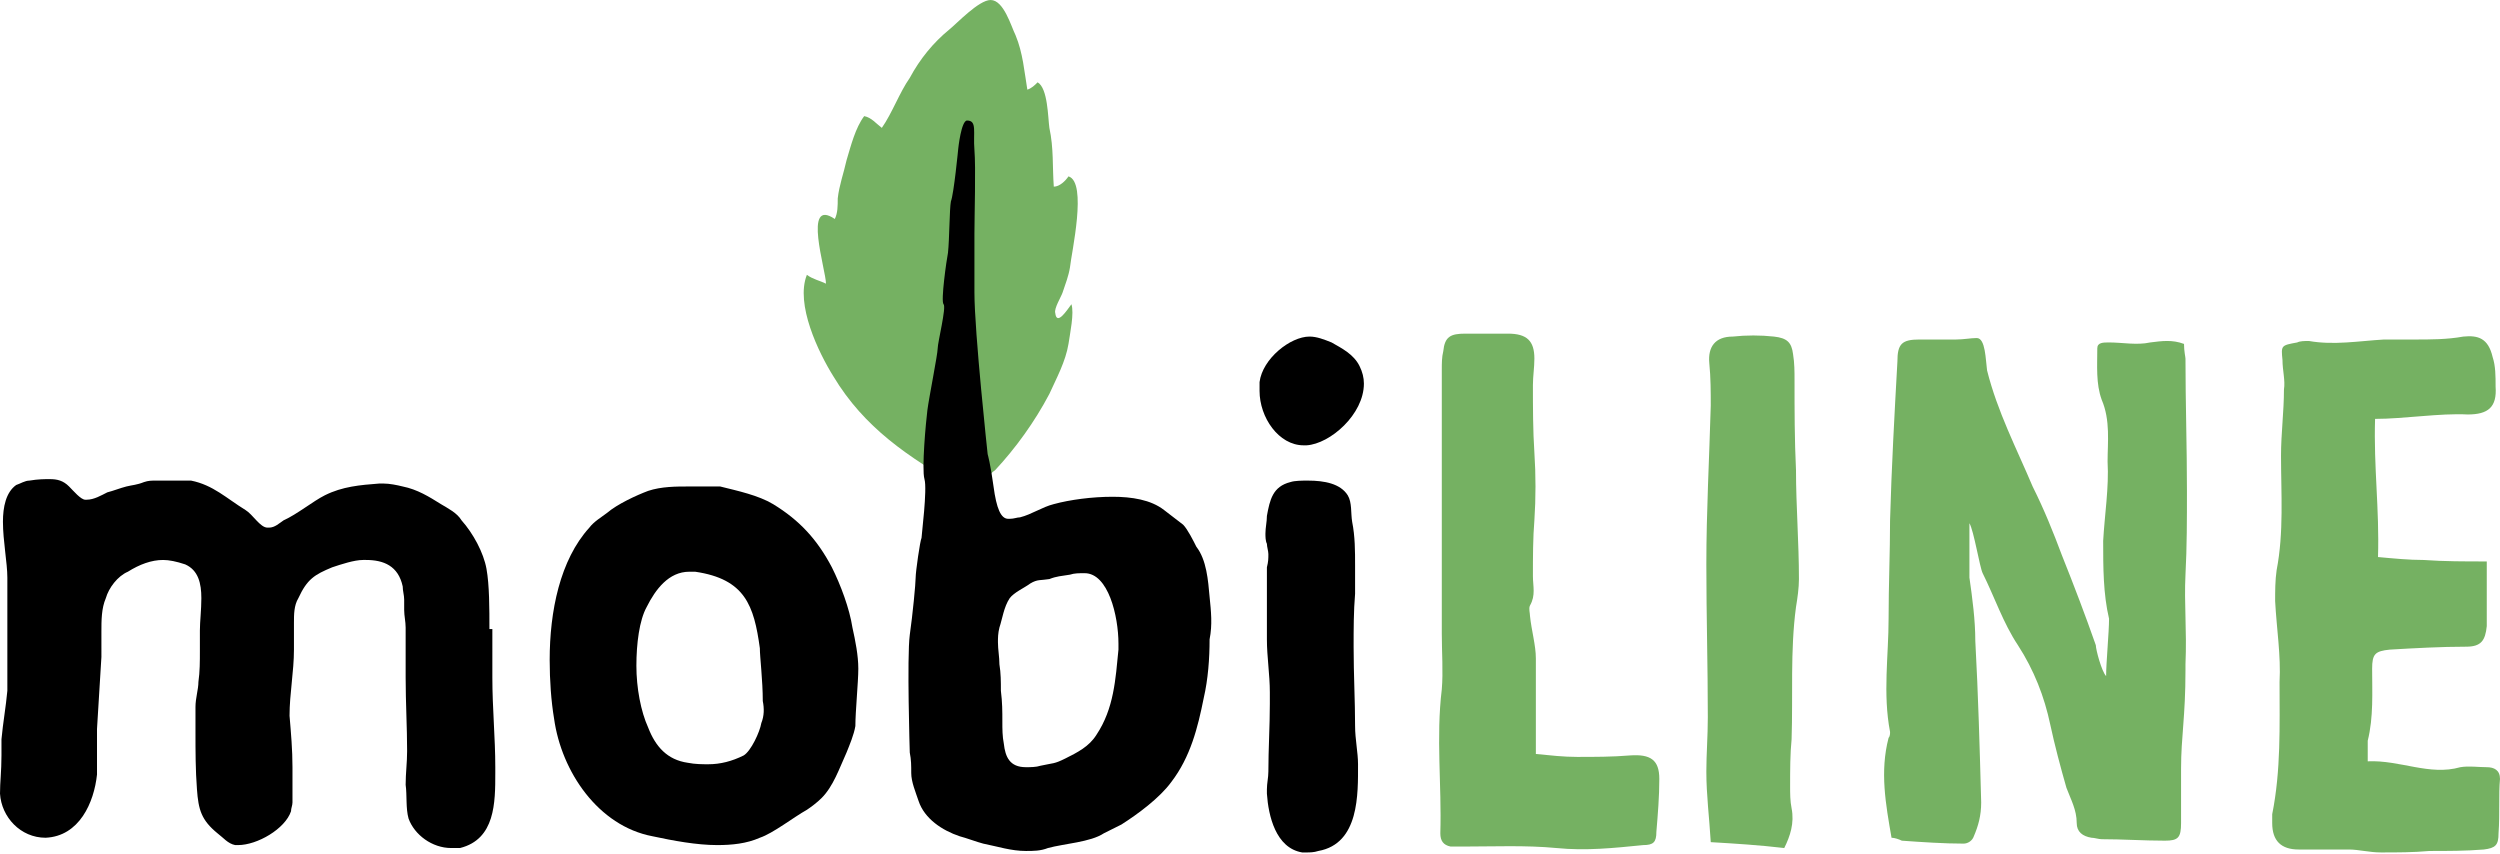
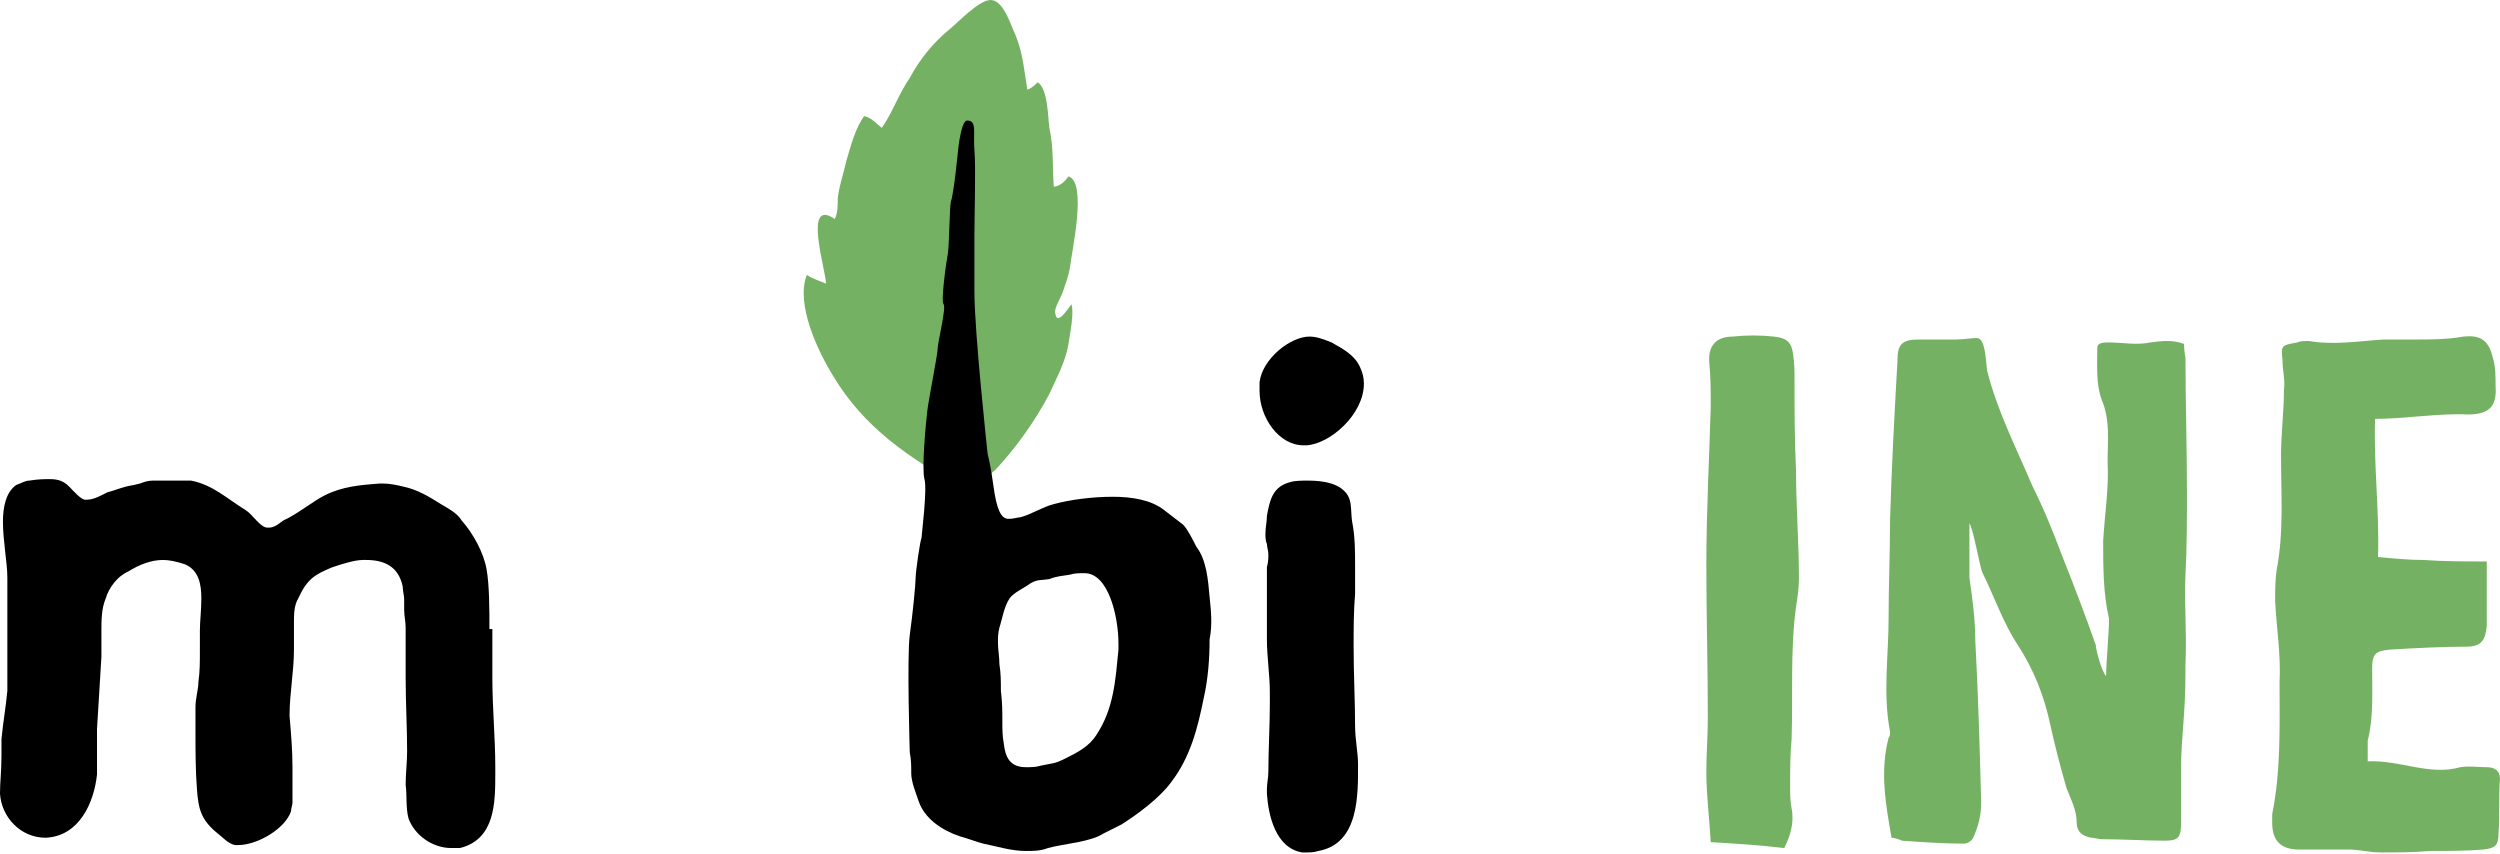
<svg xmlns="http://www.w3.org/2000/svg" version="1.1" id="Ebene_1" x="0px" y="0px" viewBox="0 0 170.1 58.1" style="enable-background:new 0 0 170.1 58.1;" xml:space="preserve">
  <style type="text/css">
	.st0{fill:#75B162;}
	.st1{fill:none;}
</style>
  <g>
    <path class="st0" d="M65.3,33.1c-3.5-2-6.5-4-8.6-7.5c-1-1.6-2.6-4.9-1.8-6.9c0.4,0.3,0.9,0.4,1.3,0.6c0-0.9-1.6-5.9,0.6-4.4   c0.2-0.4,0.2-0.9,0.2-1.4c0.1-0.9,0.4-1.7,0.6-2.6c0.3-1,0.6-2.2,1.2-3c0.5,0.1,0.8,0.5,1.2,0.8c0.7-1,1.2-2.4,1.9-3.4   c0.7-1.3,1.6-2.4,2.7-3.3c0.5-0.4,2-2,2.8-2c0.9,0,1.4,1.8,1.7,2.4c0.5,1.2,0.6,2.5,0.8,3.7c0.3-0.1,0.5-0.3,0.7-0.5   C71.3,6,71.3,8,71.4,8.7c0.3,1.4,0.2,2.6,0.3,4c0.4,0,0.8-0.4,1-0.7c1.3,0.4,0.2,5.2,0.1,6.2c-0.1,0.6-0.3,1.1-0.5,1.7   c-0.1,0.3-0.6,1.1-0.5,1.4c0.1,0.9,0.8-0.2,1.1-0.6c0.2,0.6-0.1,2-0.2,2.7c-0.2,1.2-0.8,2.3-1.3,3.4c-1,1.9-2.3,3.7-3.7,5.2   C67.2,32.3,66.3,33.7,65.3,33.1" />
    <path class="st1" d="M47.3,38.8c-0.1,0-0.3,0-0.4,0c-1.4,0-2.3,1.2-2.9,2.4c-0.4,1-0.7,2.5-0.7,4c0,1.6,0.2,3.2,0.8,4.2   c0.5,1.2,1.3,2.2,2.7,2.4c0.5,0.1,0.9,0.1,1.4,0.1c0.8,0,1.6-0.2,2.4-0.6c0.5-0.2,1.1-1.6,1.2-2.2c0.1-0.4,0.1-1,0.1-1.6   c0-1.3-0.2-2.9-0.2-3.6C51.4,41.1,50.7,39.3,47.3,38.8z" />
-     <path class="st1" d="M73.9,38.9c-0.3,0-0.7,0-1,0.1c-0.6,0.1-0.9,0.1-1.4,0.3c-0.6,0.1-0.8,0-1.3,0.3c-0.4,0.3-1.1,0.6-1.4,1   c-0.4,0.6-0.4,1.4-0.7,2c-0.1,0.3-0.1,0.6-0.1,1c0,0.5,0.1,1,0.1,1.5c0,0.6,0,1.2,0.1,1.8c0.1,0.8,0.1,1.4,0.1,2.1   c0,0.5,0,1,0.1,1.5c0.1,0.9,0.4,1.6,1.5,1.6c0.3,0,0.6,0,1-0.1c0.9-0.2,0.9-0.1,1.7-0.5c0.8-0.4,1.6-0.8,2.1-1.6   c1.1-1.8,1.3-3.8,1.5-5.8v-0.5C76.1,41.8,75.4,38.9,73.9,38.9z" />
+     <path class="st1" d="M73.9,38.9c-0.6,0.1-0.9,0.1-1.4,0.3c-0.6,0.1-0.8,0-1.3,0.3c-0.4,0.3-1.1,0.6-1.4,1   c-0.4,0.6-0.4,1.4-0.7,2c-0.1,0.3-0.1,0.6-0.1,1c0,0.5,0.1,1,0.1,1.5c0,0.6,0,1.2,0.1,1.8c0.1,0.8,0.1,1.4,0.1,2.1   c0,0.5,0,1,0.1,1.5c0.1,0.9,0.4,1.6,1.5,1.6c0.3,0,0.6,0,1-0.1c0.9-0.2,0.9-0.1,1.7-0.5c0.8-0.4,1.6-0.8,2.1-1.6   c1.1-1.8,1.3-3.8,1.5-5.8v-0.5C76.1,41.8,75.4,38.9,73.9,38.9z" />
    <path d="M33.3,42.8c0-1.4,0-3-0.2-4.1c-0.2-1.1-0.9-2.4-1.7-3.3c-0.3-0.5-0.9-0.8-1.4-1.1c-0.8-0.5-1.6-1-2.6-1.2   c-0.4-0.1-0.9-0.2-1.3-0.2c-0.1,0-0.2,0-0.3,0c-1.3,0.1-2.5,0.2-3.7,0.8c-0.8,0.4-1.9,1.3-2.8,1.7c-0.3,0.2-0.6,0.5-1,0.5h-0.1   c-0.5,0-1-0.9-1.5-1.2c-1.3-0.8-2.2-1.7-3.7-2c-0.3,0-0.6,0-0.8,0h-1.6c-0.3,0-0.5,0-0.8,0.1C9.3,33,9,33,8.6,33.1   c-0.4,0.1-0.9,0.3-1.3,0.4c-0.4,0.2-0.9,0.5-1.4,0.5H5.8c-0.3,0-0.8-0.6-1.1-0.9c-0.4-0.4-0.8-0.5-1.3-0.5c-0.4,0-0.8,0-1.4,0.1   c-0.3,0-0.6,0.2-0.9,0.3c-0.7,0.5-0.9,1.5-0.9,2.5c0,1.3,0.3,2.8,0.3,3.8c0,1.6,0,3.2,0,4.8v0.4c0,0.7,0,1.3,0,2v0.5   c-0.1,1.1-0.3,2.2-0.4,3.3c0,0.3,0,0.6,0,0.9v0.2C0.1,52.5,0,53.2,0,54c0.1,1.6,1.4,3,3.1,3c2.3-0.1,3.3-2.4,3.5-4.3   c0-0.3,0-0.5,0-0.8c0-0.6,0-1.2,0-1.9v-0.4c0.1-1.6,0.2-3.3,0.3-4.9V43c0-0.8,0-1.6,0.3-2.3c0.2-0.7,0.8-1.5,1.5-1.8   c0.8-0.5,1.6-0.8,2.4-0.8c0.4,0,0.9,0.1,1.5,0.3c0.9,0.4,1.1,1.3,1.1,2.3c0,0.8-0.1,1.6-0.1,2.2v1.4c0,0.7,0,1.4-0.1,2.1   c0,0.5-0.2,1.1-0.2,1.7c0,0.5,0,1.1,0,1.7c0,1.3,0,2.6,0.1,3.9c0.1,1.4,0.3,2.1,1.4,3c0.4,0.3,0.7,0.7,1.2,0.8h0.2   c1.3,0,3.2-1.1,3.6-2.3c0-0.2,0.1-0.4,0.1-0.6c0-0.3,0-0.5,0-0.8c0-0.4,0-0.7,0-1.1v-0.5c0-1.2-0.1-2.3-0.2-3.5   c0-1.5,0.3-3,0.3-4.5c0-0.5,0-1.1,0-1.8c0-0.6,0-1.2,0.3-1.7c0.6-1.3,1.1-1.6,2.3-2.1c0.6-0.2,1.5-0.5,2.1-0.5h0.2   c1.2,0,2.2,0.4,2.5,1.8c0,0.3,0.1,0.6,0.1,0.9c0,0.2,0,0.4,0,0.7c0,0.4,0.1,0.8,0.1,1.2v1.8c0,0.5,0,1,0,1.6c0,1.7,0.1,3.4,0.1,5   c0,0.8-0.1,1.5-0.1,2.3c0.1,0.7,0,1.6,0.2,2.3c0.4,1.1,1.6,2,2.9,2c0.2,0,0.4,0,0.6,0c2.4-0.6,2.4-3.1,2.4-5.1v-0.4   c0-2-0.2-4-0.2-6.1V42.8z" />
-     <path d="M56.6,38.6c-1-1.9-2.2-3.2-4-4.3c-1-0.6-2.4-0.9-3.6-1.2c-0.2,0-0.5,0-0.7,0c-0.5,0-0.9,0-1.4,0c-0.9,0-1.9,0-2.8,0.3   c-0.8,0.3-2.1,0.9-2.8,1.5c-0.4,0.3-0.9,0.6-1.2,1c-2,2.2-2.7,5.7-2.7,9c0,1.4,0.1,2.8,0.3,4c0.5,3.6,3,7.3,6.7,8   c1.4,0.3,3,0.6,4.4,0.6c1,0,2-0.1,2.9-0.5c0.9-0.3,2.3-1.4,3.2-1.9c0.3-0.2,0.7-0.5,1-0.8c0.8-0.8,1.2-2,1.7-3.1   c0.2-0.5,0.5-1.2,0.6-1.8c0-1,0.2-3,0.2-3.9c0-0.9-0.2-1.9-0.4-2.8C57.8,41.4,57.2,39.8,56.6,38.6z M51.8,49.2   c-0.1,0.6-0.7,1.9-1.2,2.2c-0.8,0.4-1.6,0.6-2.4,0.6c-0.4,0-0.9,0-1.4-0.1c-1.4-0.2-2.2-1.1-2.7-2.4c-0.5-1.1-0.8-2.7-0.8-4.2   c0-1.5,0.2-3.1,0.7-4c0.6-1.2,1.5-2.4,2.9-2.4c0.1,0,0.3,0,0.4,0c3.4,0.5,4,2.3,4.4,5.2c0,0.6,0.2,2.2,0.2,3.6   C52,48.2,52,48.7,51.8,49.2z" />
    <path d="M82.3,40.6c-0.1-1.1-0.2-2.5-0.9-3.4c-0.2-0.4-0.6-1.2-0.9-1.5c-0.4-0.3-0.9-0.7-1.3-1c-0.9-0.7-2.2-0.9-3.5-0.9   c-1.4,0-2.9,0.2-4,0.5c-0.8,0.2-1.5,0.7-2.3,0.9c-0.2,0-0.4,0.1-0.7,0.1c0,0-0.1,0-0.1,0c-0.5,0-0.8-0.7-1-2.2   c-0.2-1.5-0.4-2.2-0.4-2.2s-0.9-8.3-0.9-11c0-0.6,0-2.7,0-4c0-1.2,0.1-4.5,0-5.7s0.2-2-0.5-2c-0.4,0-0.6,1.9-0.6,1.9   s-0.3,3.1-0.5,3.6c-0.1,0.5-0.1,2.6-0.2,3.5c-0.1,0.5-0.5,3.3-0.3,3.5c0.2,0.2-0.4,2.6-0.4,3c0,0.4-0.6,3.4-0.7,4.2   c-0.1,0.8-0.4,4-0.2,4.7s-0.2,3.8-0.2,4c-0.1,0.2-0.4,2.3-0.4,2.7c0,0.4-0.2,2.5-0.4,3.9c-0.2,1.5,0,8,0,8s0.1-0.2,0.2-0.6   l-0.2,0.6c0.1,0.5,0.1,0.9,0.1,1.4c0,0.6,0.3,1.3,0.5,1.9c0.4,1.2,1.6,2,2.8,2.4c0.4,0.1,1.2,0.4,1.6,0.5c1,0.2,1.9,0.5,2.9,0.5   c0.5,0,1,0,1.5-0.2c1.1-0.3,2.9-0.4,3.8-1c0.4-0.2,0.8-0.4,1.2-0.6c1.1-0.7,2.6-1.8,3.4-2.9c1.3-1.7,1.8-3.7,2.2-5.7   c0.3-1.3,0.4-2.7,0.4-4C82.5,42.5,82.4,41.6,82.3,40.6z M76.1,44.2c-0.2,2-0.3,4-1.5,5.8c-0.5,0.8-1.3,1.2-2.1,1.6   c-0.8,0.4-0.8,0.3-1.7,0.5c-0.3,0.1-0.7,0.1-1,0.1c-1.1,0-1.4-0.7-1.5-1.6c-0.1-0.5-0.1-1-0.1-1.5c0-0.7,0-1.3-0.1-2.1   c0-0.6,0-1.2-0.1-1.8c0-0.5-0.1-1-0.1-1.5c0-0.3,0-0.6,0.1-1c0.2-0.6,0.3-1.4,0.7-2c0.3-0.4,1-0.7,1.4-1c0.5-0.3,0.7-0.2,1.3-0.3   c0.5-0.2,0.8-0.2,1.4-0.3c0.3-0.1,0.6-0.1,1-0.1c1.6,0,2.3,2.9,2.3,4.8V44.2z" />
    <path d="M90.6,23.3c-0.5-0.2-1-0.4-1.5-0.4c-1.3,0-3.2,1.5-3.4,3.1c0,0.2,0,0.4,0,0.6c0,1.8,1.3,3.7,3,3.7h0.2   c1.6-0.1,3.9-2.1,3.9-4.2c0-0.4-0.1-0.8-0.3-1.2C92.1,24.1,91.3,23.7,90.6,23.3z" />
    <path d="M92.1,44c0-1.2,0-2.4,0.1-3.6c0-0.7,0-1.3,0-1.9c0-1,0-2-0.2-3c-0.1-0.6,0-1.3-0.3-1.8c-0.5-0.8-1.6-1-2.7-1   c-0.4,0-0.9,0-1.2,0.1c-1.2,0.3-1.4,1.2-1.6,2.3c0,0.4-0.1,0.8-0.1,1.2c0,0.2,0,0.5,0.1,0.7c0,0.2,0.1,0.5,0.1,0.7   c0,0.3,0,0.5-0.1,0.9c0,0.5,0,1.1,0,1.6c0,1.1,0,2.2,0,3.3c0,1.2,0.2,2.4,0.2,3.6v0.8c0,1.5-0.1,3.1-0.1,4.6c0,0.4-0.1,0.8-0.1,1.2   v0.3c0.1,1.5,0.6,3.7,2.4,4c0.1,0,0.2,0,0.3,0c0.2,0,0.5,0,0.8-0.1c2.8-0.5,2.7-3.9,2.7-5.9c0-0.8-0.2-1.7-0.2-2.6   C92.2,47.7,92.1,45.9,92.1,44z" />
-     <path class="st0" d="M110.9,51.4c-1.2,0.1-2.4,0.1-3.6,0.1c-0.9,0-1.8-0.1-2.8-0.2c0-2.3,0-4.4,0-6.5c0-0.9-0.3-1.9-0.4-2.9   c0-0.2-0.1-0.5,0-0.7c0.4-0.7,0.2-1.3,0.2-2c0-1.3,0-2.6,0.1-3.8c0.1-1.5,0.1-3.1,0-4.6c-0.1-1.5-0.1-3.1-0.1-4.6   c0-0.6,0.1-1.2,0.1-1.8c0-1.2-0.5-1.7-1.8-1.7c-0.9,0-1.9,0-2.9,0c-1,0-1.4,0.2-1.5,1.2c-0.1,0.4-0.1,0.8-0.1,1.3c0,3,0,6,0,9   s0,5.9,0,8.9c0,1.3,0.1,2.6,0,3.8c-0.4,3.3,0,6.5-0.1,9.8c0,0.5,0.2,0.8,0.7,0.9c0.2,0,0.5,0,0.8,0c2.1,0,4.3-0.1,6.4,0.1   c2,0.2,3.9,0,5.9-0.2c0.7,0,0.9-0.2,0.9-0.9c0.1-1.2,0.2-2.4,0.2-3.6C112.9,51.7,112.3,51.3,110.9,51.4z" />
    <path class="st0" d="M122.1,25.9c0-0.6,0-1.2-0.1-1.8c-0.1-0.8-0.4-1.1-1.3-1.2c-0.9-0.1-1.9-0.1-2.8,0c-1.2,0-1.7,0.7-1.6,1.8   c0.1,1,0.1,2,0.1,2.9c-0.1,3.6-0.3,7.2-0.3,10.8c0,3.5,0.1,6.9,0.1,10.4c0,1.3-0.1,2.5-0.1,3.7c0,1.6,0.2,3.1,0.3,4.8   c1.7,0.1,3.3,0.2,5,0.4c0.4-0.8,0.7-1.7,0.5-2.7c-0.1-0.5-0.1-1-0.1-1.5c0-1.1,0-2.2,0.1-3.2c0.1-3-0.1-6,0.3-9   c0.1-0.6,0.2-1.3,0.2-1.9c0-2.5-0.2-5-0.2-7.4C122.1,29.9,122.1,27.9,122.1,25.9z" />
    <path class="st0" d="M148.6,23.4c-0.8-0.3-1.5-0.2-2.3-0.1c-0.9,0.2-1.9,0-2.8,0c-0.4,0-0.8,0-0.8,0.4c0,1.2-0.1,2.4,0.3,3.5   c0.6,1.4,0.4,2.9,0.4,4.2c0.1,1.8-0.2,3.6-0.3,5.4c0,1.8,0,3.6,0.4,5.3c0,0.9-0.2,3-0.2,3.9c-0.3-0.3-0.7-1.8-0.7-2.1   c-0.7-2-1.5-4.1-2.3-6.1c-0.6-1.6-1.2-3.1-2-4.7c-1.1-2.6-2.4-5.1-3.1-7.9c-0.1-0.7-0.1-2.2-0.7-2.2c-0.4,0-0.9,0.1-1.4,0.1   c-0.8,0-1.6,0-2.5,0c-1.2,0-1.5,0.3-1.5,1.5c-0.2,3.6-0.4,7.2-0.5,10.8c0,2.2-0.1,4.4-0.1,6.7c0,2.5-0.4,5.1,0.1,7.7   c0,0.1,0,0.3-0.1,0.4c-0.6,2.3-0.2,4.5,0.2,6.8c0.2,0,0.5,0.1,0.7,0.2c1.4,0.1,2.9,0.2,4.2,0.2c0.3,0,0.6-0.2,0.7-0.5   c0.3-0.7,0.5-1.4,0.5-2.3c-0.1-3.7-0.2-7.3-0.4-11c0-1.4-0.2-2.9-0.4-4.3c0,0,0-1.7,0-3.7c0.3,0.5,0.7,3,0.9,3.4   c0.8,1.6,1.4,3.4,2.4,4.9c1.1,1.7,1.8,3.5,2.2,5.4c0.3,1.4,0.7,2.9,1.1,4.3c0.3,0.8,0.7,1.5,0.7,2.4c0,0.6,0.4,0.9,1,1   c0.2,0,0.5,0.1,0.7,0.1c1.4,0,2.9,0.1,4.3,0.1c0.9,0,1.1-0.2,1.1-1.2c0-1.3,0-2.5,0-3.7c0-2.2,0.3-3.5,0.3-6.7c0-0.1,0-0.3,0-0.4   c0.1-2.4-0.1-4.1,0-6.1c0.1-1.9,0.1-3.8,0.1-5.7c0-3-0.1-6-0.1-9C148.7,24.3,148.6,23.9,148.6,23.4z" />
    <path class="st0" d="M170.1,53c0-0.6-0.4-0.8-0.9-0.8c-0.6,0-1.2-0.1-1.8,0c-2.1,0.6-4.1-0.5-6.3-0.4c0-0.5,0-0.9,0-1.4   c0.4-1.6,0.3-3.3,0.3-4.9c0-1,0.2-1.2,1.2-1.3c1.7-0.1,3.5-0.2,5.2-0.2c1,0,1.3-0.4,1.4-1.4c0-0.6,0-1.2,0-1.8c0-0.8,0-1.6,0-2.6   c-1.5,0-2.9,0-4.3-0.1c-1,0-2-0.1-3.1-0.2c0.1-3.3-0.3-6.1-0.2-9.4c2,0,4.4-0.4,6.3-0.3c1.4,0,2-0.5,1.9-1.9c0-0.7,0-1.4-0.2-2   c-0.3-1.3-1-1.5-2-1.4c-1.1,0.2-2.2,0.2-3.4,0.2c-0.6,0-1.3,0-2,0c-1.7,0.1-3.4,0.4-5.1,0.1c-0.3,0-0.6,0-0.8,0.1   c-1.1,0.2-1.1,0.2-1,1.2c0,0.7,0.2,1.4,0.1,2c0,1.5-0.2,3-0.2,4.5c0,2.6,0.2,5.2-0.3,7.8c-0.1,0.7-0.1,1.4-0.1,2.1   c0.1,1.9,0.4,3.7,0.3,5.5c0,3,0.1,6-0.5,9c0,0.2,0,0.4,0,0.6c0,1.2,0.6,1.8,1.8,1.8c1.1,0,2.3,0,3.4,0c0.7,0,1.4,0.2,2.2,0.2   c1.1,0,2.2,0,3.3-0.1c1.2,0,2.5,0,3.7-0.1c0.8-0.1,1-0.3,1-1.1C170.1,55.3,170,54.1,170.1,53z" />
  </g>
</svg>